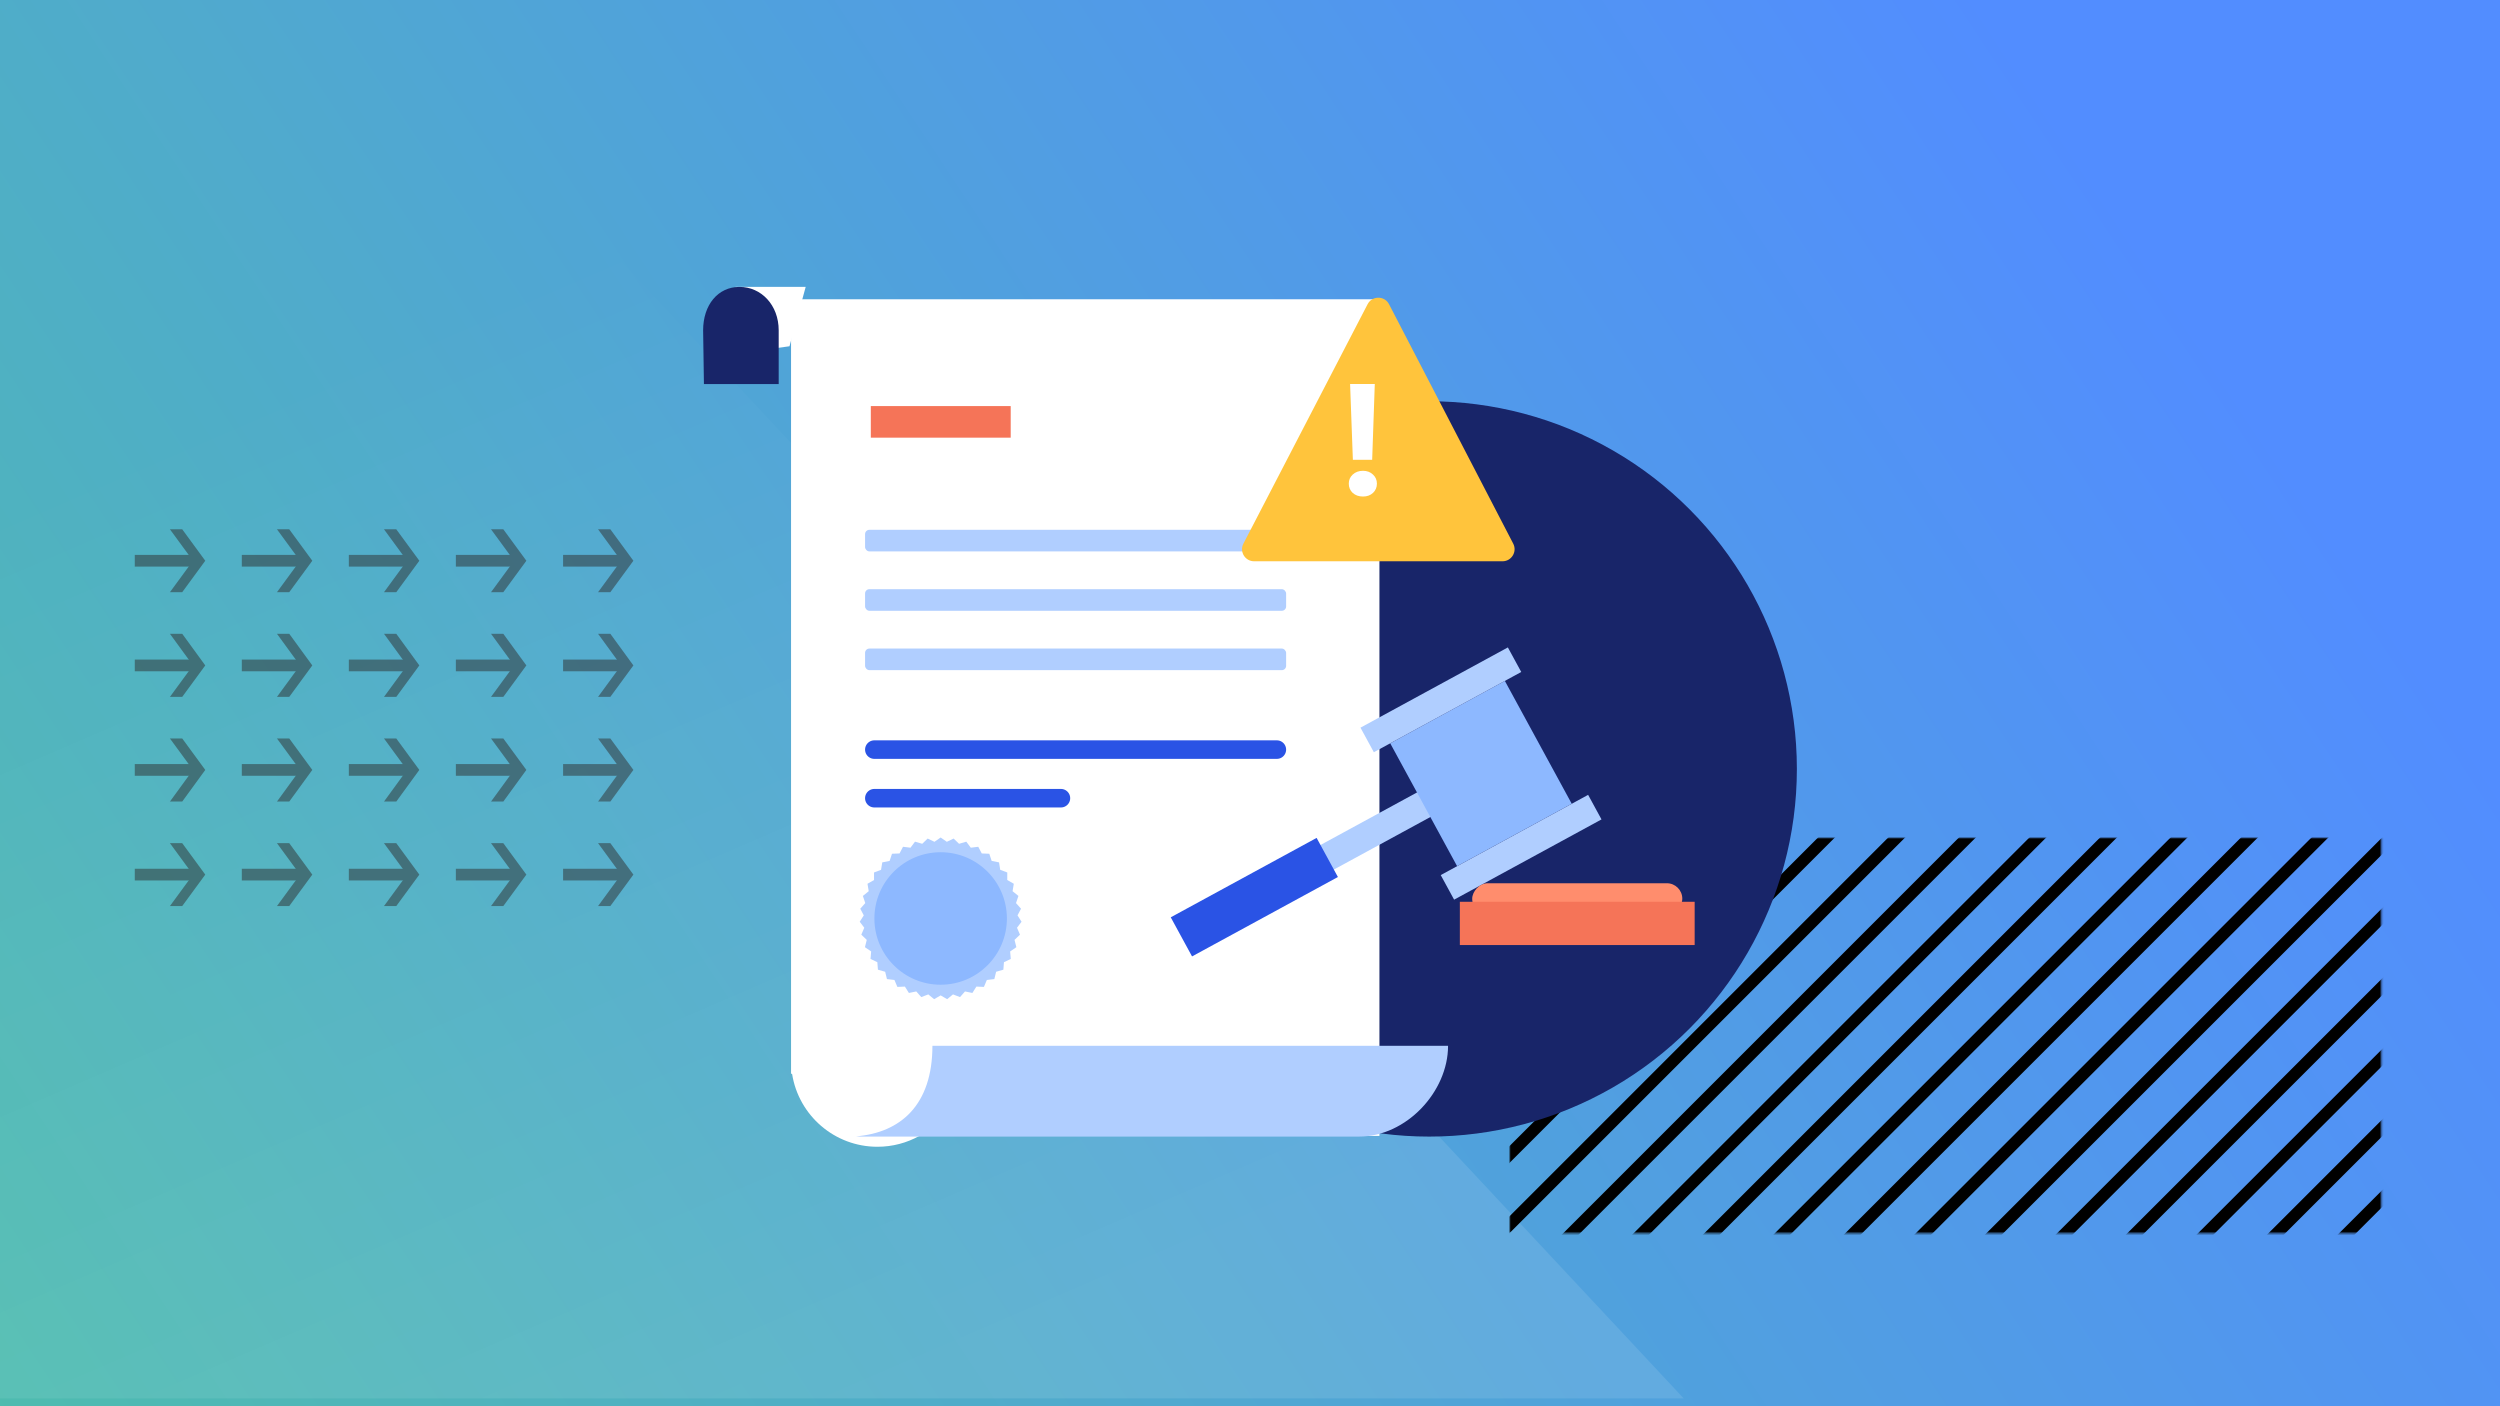
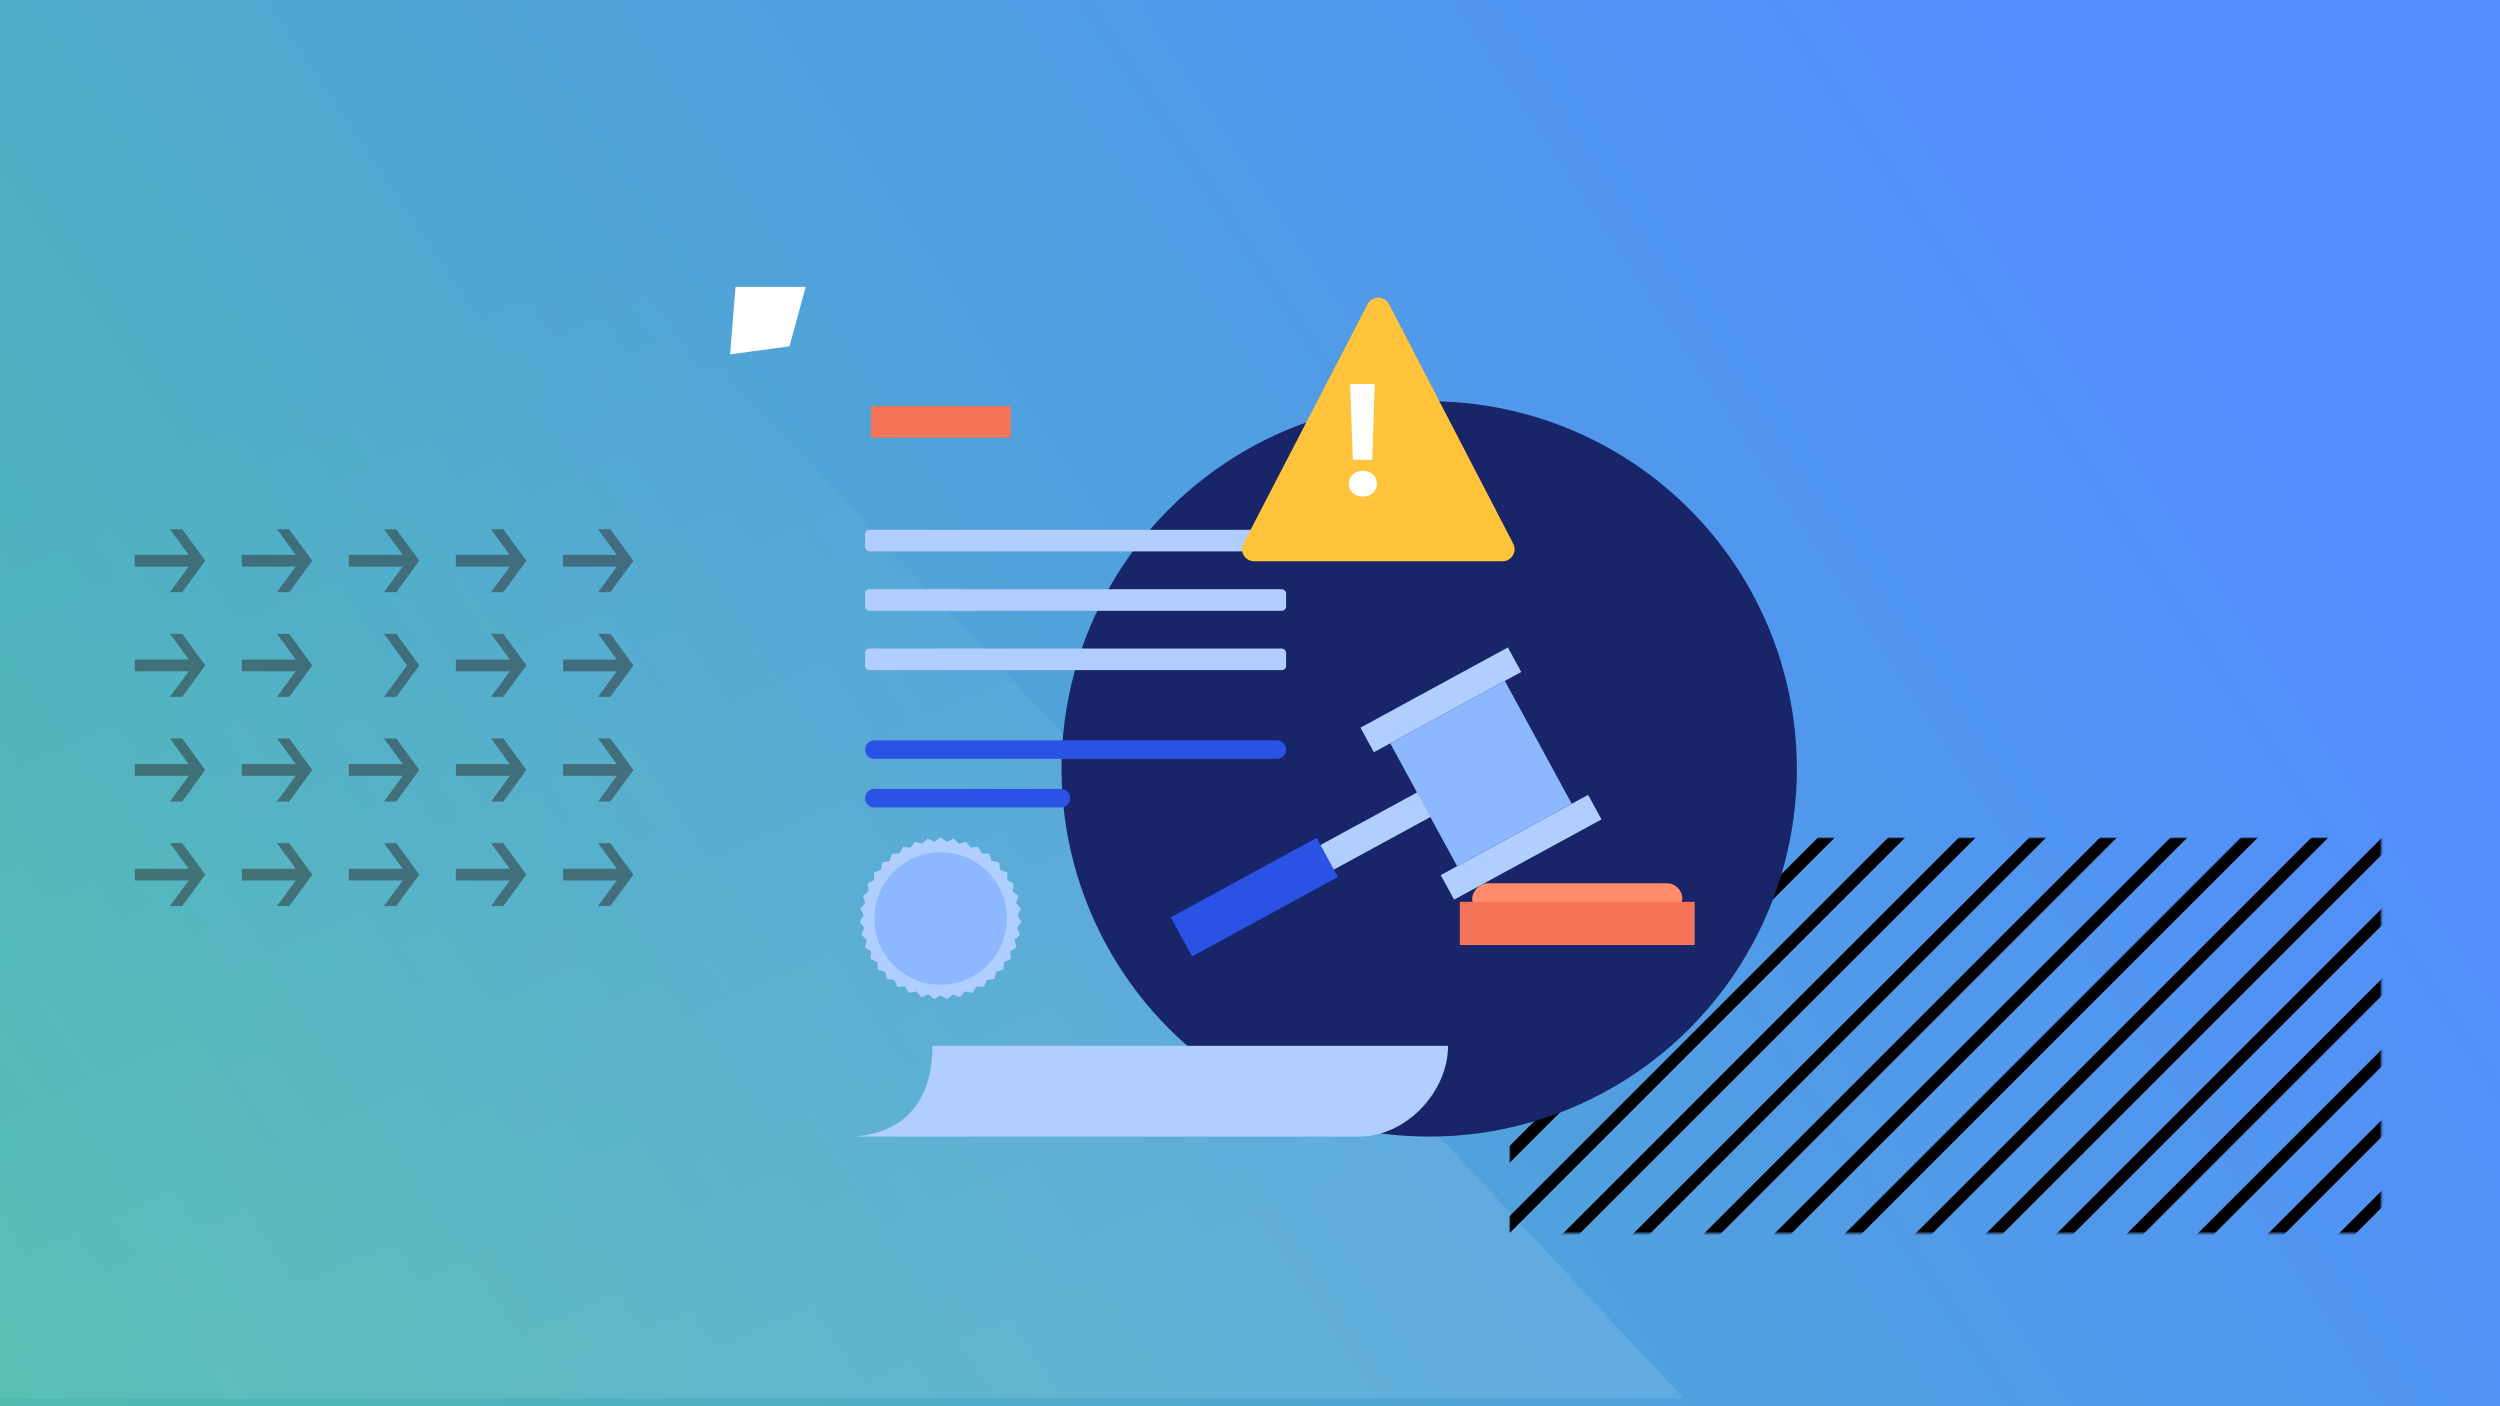
<svg xmlns="http://www.w3.org/2000/svg" width="1280" height="720" viewBox="0 0 1280 720" fill="none">
  <g clip-path="url(#clip0_5565_653)">
    <rect width="1280" height="720" fill="#23334C" />
    <mask id="mask0_5565_653" style="mask-type:alpha" maskUnits="userSpaceOnUse" x="0" y="0" width="1280" height="720">
      <rect width="1280" height="720" fill="white" />
    </mask>
    <g mask="url(#mask0_5565_653)">
      <rect width="1280" height="720" fill="white" />
      <path d="M1275.18 141.252C1275.8 140.171 1277.37 140.171 1277.99 141.252L1731.74 927.173C1732.37 928.255 1731.59 929.607 1730.34 929.607H822.833C821.584 929.607 820.804 928.255 821.428 927.173L1275.18 141.252Z" fill="url(#paint0_linear_5565_653)" />
      <path d="M1274.52 2.469C1275.14 1.387 1276.71 1.387 1277.33 2.469L1731.08 788.39C1731.71 789.471 1730.93 790.824 1729.68 790.824H822.173C820.924 790.824 820.143 789.471 820.768 788.39L1274.52 2.469Z" fill="url(#paint1_linear_5565_653)" />
      <path d="M1274.2 -113.34C1274.83 -114.421 1276.39 -114.421 1277.01 -113.34L1780.08 758.005C1780.71 759.086 1779.93 760.438 1778.68 760.438H772.535C771.286 760.438 770.506 759.086 771.13 758.005L1274.2 -113.34Z" fill="url(#paint2_linear_5565_653)" />
      <path d="M3.803 141.252C3.178 140.171 1.617 140.171 0.992 141.252L-452.759 927.173C-453.384 928.255 -452.603 929.607 -451.354 929.607H456.149C457.398 929.607 458.179 928.255 457.554 927.173L3.803 141.252Z" fill="url(#paint3_linear_5565_653)" />
      <path d="M4.463 2.469C3.838 1.387 2.277 1.387 1.652 2.469L-452.099 788.39C-452.724 789.471 -451.943 790.824 -450.694 790.824H456.809C458.058 790.824 458.839 789.471 458.214 788.39L4.463 2.469Z" fill="url(#paint4_linear_5565_653)" />
      <path d="M4.781 -113.34C4.157 -114.421 2.596 -114.421 1.971 -113.34L-501.1 758.005C-501.724 759.086 -500.943 760.438 -499.694 760.438H506.447C507.696 760.438 508.477 759.086 507.852 758.005L4.781 -113.34Z" fill="url(#paint5_linear_5565_653)" />
    </g>
    <rect x="-5.926" y="-2" width="1285.93" height="722" fill="url(#paint6_linear_5565_653)" />
    <path d="M862.074 715.99L195 2.012H-22V715.99H862.074Z" fill="url(#paint7_linear_5565_653)" fill-opacity="0.1" />
    <g style="mix-blend-mode:soft-light">
      <mask id="mask1_5565_653" style="mask-type:luminance" maskUnits="userSpaceOnUse" x="773" y="429" width="447" height="203">
        <path d="M1219.2 429H773V631.4H1219.2V429Z" fill="white" />
      </mask>
      <g mask="url(#mask1_5565_653)">
        <path d="M1020.87 194.36L660.176 555.055L664.489 559.368L1025.18 198.673L1020.87 194.36Z" fill="black" />
        <path d="M1038.83 212.36L678.131 573.055L682.444 577.368L1043.14 216.673L1038.83 212.36Z" fill="black" />
        <path d="M1056.92 230.459L696.229 591.154L700.542 595.468L1061.24 234.773L1056.92 230.459Z" fill="black" />
        <path d="M1074.98 248.459L714.285 609.154L718.599 613.468L1079.29 252.773L1074.98 248.459Z" fill="black" />
        <path d="M1093.08 266.559L732.383 627.254L736.696 631.567L1097.39 270.872L1093.08 266.559Z" fill="black" />
        <path d="M1111.03 284.559L750.338 645.254L754.651 649.567L1115.35 288.872L1111.03 284.559Z" fill="black" />
        <path d="M1129.13 302.66L768.436 663.355L772.749 667.669L1133.44 306.974L1129.13 302.66Z" fill="black" />
        <path d="M1147.26 320.588L786.562 681.283L790.876 685.597L1151.57 324.901L1147.26 320.588Z" fill="black" />
        <path d="M1165.28 338.76L804.588 699.455L808.901 703.768L1169.6 343.073L1165.28 338.76Z" fill="black" />
        <path d="M1183.38 356.76L822.686 717.455L826.999 721.768L1187.69 361.073L1183.38 356.76Z" fill="black" />
        <path d="M1201.34 374.86L840.641 735.555L844.954 739.868L1205.65 379.173L1201.34 374.86Z" fill="black" />
        <path d="M1219.43 392.86L858.738 753.555L863.052 757.868L1223.75 397.173L1219.43 392.86Z" fill="black" />
        <path d="M1237.49 410.959L876.795 771.654L881.108 775.968L1241.8 415.273L1237.49 410.959Z" fill="black" />
        <path d="M1255.59 429.059L894.893 789.754L899.206 794.067L1259.9 433.372L1255.59 429.059Z" fill="black" />
        <path d="M1273.54 447.059L912.848 807.754L917.161 812.067L1277.86 451.372L1273.54 447.059Z" fill="black" />
        <path d="M1291.64 465.16L930.945 825.855L935.259 830.169L1295.95 469.474L1291.64 465.16Z" fill="black" />
        <path d="M1309.7 483.16L949 843.855L953.313 848.169L1314.01 487.474L1309.7 483.16Z" fill="black" />
        <path d="M1327.79 501.26L967.098 861.955L971.411 866.268L1332.11 505.573L1327.79 501.26Z" fill="black" />
      </g>
    </g>
    <circle cx="731.751" cy="393.69" r="188.249" fill="#182569" />
    <g filter="url(#filter0_d_5565_653)">
-       <path fill-rule="evenodd" clip-rule="evenodd" d="M699.946 146.891H398.688V536.595V543.314L399.242 543.615C402.605 564.702 420.875 580.816 442.909 580.816C450.685 580.816 457.992 578.809 464.34 575.285H699.946V146.891Z" fill="white" />
-     </g>
+       </g>
    <path d="M741.403 535.455L477.398 535.455C477.398 565.757 461.108 579.907 438.328 581.816L440.495 581.934H695.799C720.053 581.934 741.403 558.947 741.403 535.455Z" fill="#B0CEFF" />
    <path d="M412.51 146.891H376.58L373.816 181.439L404.219 177.293L412.51 146.891Z" fill="white" />
    <rect x="445.855" y="207.912" width="71.624" height="16.173" fill="#F57458" />
    <rect x="442.916" y="271.262" width="215.579" height="11.055" rx="2.206" fill="#B0CEFF" />
    <rect x="442.916" y="301.664" width="215.579" height="11.055" rx="2.206" fill="#B0CEFF" />
    <rect x="442.916" y="332.066" width="215.579" height="11.055" rx="2.206" fill="#B0CEFF" />
    <g filter="url(#filter1_d_5565_653)">
      <path d="M705.002 149.577C702.696 145.131 696.335 145.131 694.029 149.577L630.44 272.168C628.305 276.282 631.291 281.195 635.926 281.195H763.104C767.739 281.195 770.725 276.282 768.591 272.168L705.002 149.577Z" fill="#FFC43C" />
    </g>
    <path d="M703.891 196.609L702.551 235.421H692.67L691.246 196.609H703.891ZM697.862 254.224C695.74 254.224 693.982 253.608 692.586 252.376C691.246 251.09 690.576 249.51 690.576 247.635C690.576 245.76 691.246 244.207 692.586 242.975C693.982 241.689 695.74 241.046 697.862 241.046C699.927 241.046 701.63 241.689 702.97 242.975C704.31 244.207 704.98 245.76 704.98 247.635C704.98 249.51 704.31 251.09 702.97 252.376C701.63 253.608 699.927 254.224 697.862 254.224Z" fill="white" />
    <path d="M481.61 428.801L484.779 431.001L488.26 429.338L491.035 432.018L494.738 430.934L497.047 434.025L500.876 433.549L502.66 436.971L506.515 437.115L507.727 440.778L511.509 441.54L512.117 445.35L515.729 446.708L515.718 450.566L519.065 452.486L518.435 456.292L521.431 458.724L520.199 462.38L522.765 465.261L520.963 468.672L523.034 471.928L520.707 475.006L522.23 478.551L519.44 481.216L520.373 484.959L517.192 487.142L517.513 490.987L514.023 492.631L513.723 496.478L510.014 497.541L509.101 501.29L505.27 501.744L503.768 505.298L499.913 505.132L497.86 508.398L494.082 507.616L491.531 510.511L487.928 509.133L484.946 511.581L481.61 509.643L478.274 511.581L475.292 509.133L471.688 510.511L469.138 507.616L465.36 508.398L463.307 505.132L459.452 505.298L457.95 501.744L454.118 501.29L453.206 497.541L449.497 496.478L449.197 492.631L445.707 490.987L446.028 487.142L442.846 484.959L443.78 481.216L440.99 478.551L442.512 475.006L440.186 471.928L442.257 468.672L440.455 465.261L443.021 462.38L441.789 458.724L444.785 456.292L444.155 452.486L447.502 450.566L447.491 446.708L451.102 445.35L451.711 441.54L455.493 440.778L456.705 437.115L460.56 436.971L462.344 433.549L466.172 434.025L468.482 430.934L472.185 432.018L474.96 429.338L478.441 431.001L481.61 428.801Z" fill="#B0CEFF" />
    <circle cx="481.611" cy="470.26" r="33.92" fill="#8DB8FF" />
-     <path d="M378.63 146.891C389.711 146.891 398.693 156.132 398.693 169.147V196.64H360.411L360 169.147C360 156.132 367.549 146.891 378.63 146.891Z" fill="#182569" />
    <line x1="653.748" y1="383.797" x2="447.661" y2="383.797" stroke="#2A53E5" stroke-width="9.492" stroke-linecap="round" stroke-linejoin="round" />
    <line x1="543.192" y1="408.675" x2="447.657" y2="408.675" stroke="#2A53E5" stroke-width="9.492" stroke-linecap="round" stroke-linejoin="round" />
    <rect width="104.796" height="14.325" transform="matrix(-0.878 0.478 0.478 0.878 729.668 403.467)" fill="#B0CEFF" />
    <rect width="85.062" height="22.809" transform="matrix(-0.878 0.478 0.478 0.878 674.109 429)" fill="#2A53E5" />
    <rect width="66.849" height="71.624" transform="matrix(-0.878 0.478 0.478 0.878 770.488 348.625)" fill="#8DB8FF" />
    <rect width="85.949" height="14.325" transform="matrix(-0.878 0.478 0.478 0.878 772.027 331.477)" fill="#B0CEFF" />
    <rect width="85.949" height="14.325" transform="matrix(-0.878 0.478 0.478 0.878 813.121 406.963)" fill="#B0CEFF" />
    <rect width="107.571" height="15.819" rx="7.91" transform="matrix(-1 0 0 1 861.338 452.221)" fill="#FF8D6D" />
    <rect width="120.226" height="22.147" transform="matrix(-1 0 0 1 867.666 461.713)" fill="#F57458" />
    <g style="mix-blend-mode:overlay" opacity="0.5">
      <path d="M99.5 284.1H69V290.1H99.5V284.1Z" fill="#2D2E2E" />
      <path d="M93.3 271H87L98.8 287.1L87 303.2H93.3L105.1 287.1L93.3 271Z" fill="#2D2E2E" />
      <path d="M99.5 337.699H69V343.699H99.5V337.699Z" fill="#2D2E2E" />
      <path d="M93.3 324.5H87L98.8 340.7L87 356.8H93.3L105.1 340.7L93.3 324.5Z" fill="#2D2E2E" />
      <path d="M99.5 391.199H69V397.199H99.5V391.199Z" fill="#2D2E2E" />
      <path d="M93.3 378.1H87L98.8 394.2L87 410.4H93.3L105.1 394.2L93.3 378.1Z" fill="#2D2E2E" />
      <path d="M99.5 444.799H69V450.799H99.5V444.799Z" fill="#2D2E2E" />
      <path d="M93.3 431.699H87L98.8 447.799L87 463.899H93.3L105.1 447.799L93.3 431.699Z" fill="#2D2E2E" />
      <path d="M154.301 284.1H123.801V290.1H154.301V284.1Z" fill="#2D2E2E" />
      <path d="M148.101 271H141.801L153.601 287.1L141.801 303.2H148.101L159.901 287.1L148.101 271Z" fill="#2D2E2E" />
      <path d="M154.301 337.699H123.801V343.699H154.301V337.699Z" fill="#2D2E2E" />
      <path d="M148.101 324.5H141.801L153.601 340.7L141.801 356.8H148.101L159.901 340.7L148.101 324.5Z" fill="#2D2E2E" />
-       <path d="M154.301 391.199H123.801V397.199H154.301V391.199Z" fill="#2D2E2E" />
+       <path d="M154.301 391.199H123.801V397.199H154.301V391.199" fill="#2D2E2E" />
      <path d="M148.101 378.1H141.801L153.601 394.2L141.801 410.4H148.101L159.901 394.2L148.101 378.1Z" fill="#2D2E2E" />
      <path d="M154.301 444.799H123.801V450.799H154.301V444.799Z" fill="#2D2E2E" />
      <path d="M148.101 431.699H141.801L153.601 447.799L141.801 463.899H148.101L159.901 447.799L148.101 431.699Z" fill="#2D2E2E" />
      <path d="M209.1 284.1H178.6V290.1H209.1V284.1Z" fill="#2D2E2E" />
      <path d="M202.9 271H196.6L208.4 287.1L196.6 303.2H202.9L214.7 287.1L202.9 271Z" fill="#2D2E2E" />
-       <path d="M209.1 337.699H178.6V343.699H209.1V337.699Z" fill="#2D2E2E" />
      <path d="M202.9 324.5H196.6L208.4 340.7L196.6 356.8H202.9L214.7 340.7L202.9 324.5Z" fill="#2D2E2E" />
      <path d="M209.1 391.199H178.6V397.199H209.1V391.199Z" fill="#2D2E2E" />
      <path d="M202.9 378.1H196.6L208.4 394.2L196.6 410.4H202.9L214.7 394.2L202.9 378.1Z" fill="#2D2E2E" />
      <path d="M209.1 444.799H178.6V450.799H209.1V444.799Z" fill="#2D2E2E" />
      <path d="M202.9 431.699H196.6L208.4 447.799L196.6 463.899H202.9L214.7 447.799L202.9 431.699Z" fill="#2D2E2E" />
      <path d="M263.9 284.1H233.4V290.1H263.9V284.1Z" fill="#2D2E2E" />
      <path d="M257.7 271H251.4L263.2 287.1L251.4 303.2H257.7L269.5 287.1L257.7 271Z" fill="#2D2E2E" />
      <path d="M263.9 337.699H233.4V343.699H263.9V337.699Z" fill="#2D2E2E" />
      <path d="M257.7 324.5H251.4L263.2 340.7L251.4 356.8H257.7L269.5 340.7L257.7 324.5Z" fill="#2D2E2E" />
      <path d="M263.9 391.199H233.4V397.199H263.9V391.199Z" fill="#2D2E2E" />
      <path d="M257.7 378.1H251.4L263.2 394.2L251.4 410.4H257.7L269.5 394.2L257.7 378.1Z" fill="#2D2E2E" />
      <path d="M263.9 444.799H233.4V450.799H263.9V444.799Z" fill="#2D2E2E" />
      <path d="M257.7 431.699H251.4L263.2 447.799L251.4 463.899H257.7L269.5 447.799L257.7 431.699Z" fill="#2D2E2E" />
      <path d="M318.801 284.1H288.301V290.1H318.801V284.1Z" fill="#2D2E2E" />
      <path d="M312.501 271H306.201L318.001 287.1L306.201 303.2H312.501L324.301 287.1L312.501 271Z" fill="#2D2E2E" />
      <path d="M318.801 337.699H288.301V343.699H318.801V337.699Z" fill="#2D2E2E" />
      <path d="M312.501 324.5H306.201L318.001 340.7L306.201 356.8H312.501L324.301 340.7L312.501 324.5Z" fill="#2D2E2E" />
      <path d="M318.801 391.199H288.301V397.199H318.801V391.199Z" fill="#2D2E2E" />
      <path d="M312.501 378.1H306.201L318.001 394.2L306.201 410.4H312.501L324.301 394.2L312.501 378.1Z" fill="#2D2E2E" />
      <path d="M318.801 444.799H288.301V450.799H318.801V444.799Z" fill="#2D2E2E" />
      <path d="M312.501 431.699H306.201L318.001 447.799L306.201 463.899H312.501L324.301 447.799L312.501 431.699Z" fill="#2D2E2E" />
    </g>
  </g>
  <defs>
    <filter id="filter0_d_5565_653" x="354.394" y="102.597" width="402.501" height="535.169" filterUnits="userSpaceOnUse" color-interpolation-filters="sRGB">
      <feFlood flood-opacity="0" result="BackgroundImageFix" />
      <feColorMatrix in="SourceAlpha" type="matrix" values="0 0 0 0 0 0 0 0 0 0 0 0 0 0 0 0 0 0 127 0" result="hardAlpha" />
      <feOffset dx="6.328" dy="6.328" />
      <feGaussianBlur stdDeviation="25.311" />
      <feColorMatrix type="matrix" values="0 0 0 0 0.094 0 0 0 0 0.145 0 0 0 0 0.412 0 0 0 0.24 0" />
      <feBlend mode="normal" in2="BackgroundImageFix" result="effect1_dropShadow_5565_653" />
      <feBlend mode="normal" in="SourceGraphic" in2="effect1_dropShadow_5565_653" result="shape" />
    </filter>
    <filter id="filter1_d_5565_653" x="586.47" y="102.976" width="238.45" height="233.846" filterUnits="userSpaceOnUse" color-interpolation-filters="sRGB">
      <feFlood flood-opacity="0" result="BackgroundImageFix" />
      <feColorMatrix in="SourceAlpha" type="matrix" values="0 0 0 0 0 0 0 0 0 0 0 0 0 0 0 0 0 0 127 0" result="hardAlpha" />
      <feOffset dx="6.181" dy="6.181" />
      <feGaussianBlur stdDeviation="24.723" />
      <feColorMatrix type="matrix" values="0 0 0 0 0.094 0 0 0 0 0.145 0 0 0 0 0.412 0 0 0 0.16 0" />
      <feBlend mode="normal" in2="BackgroundImageFix" result="effect1_dropShadow_5565_653" />
      <feBlend mode="normal" in="SourceGraphic" in2="effect1_dropShadow_5565_653" result="shape" />
    </filter>
    <linearGradient id="paint0_linear_5565_653" x1="1654.2" y1="795.324" x2="855.069" y2="726.19" gradientUnits="userSpaceOnUse">
      <stop stop-color="#58D1BD" />
      <stop offset="1" stop-color="white" stop-opacity="0" />
    </linearGradient>
    <linearGradient id="paint1_linear_5565_653" x1="1653.54" y1="656.54" x2="854.409" y2="587.407" gradientUnits="userSpaceOnUse">
      <stop stop-color="#58D1BD" />
      <stop offset="1" stop-color="white" stop-opacity="0" />
    </linearGradient>
    <linearGradient id="paint2_linear_5565_653" x1="1694.02" y1="611.65" x2="808.557" y2="535.048" gradientUnits="userSpaceOnUse">
      <stop stop-color="#58D1BD" />
      <stop offset="1" stop-color="white" stop-opacity="0" />
    </linearGradient>
    <linearGradient id="paint3_linear_5565_653" x1="-375.222" y1="795.324" x2="423.913" y2="726.19" gradientUnits="userSpaceOnUse">
      <stop stop-color="#58D1BD" />
      <stop offset="1" stop-color="white" stop-opacity="0" />
    </linearGradient>
    <linearGradient id="paint4_linear_5565_653" x1="-374.562" y1="656.54" x2="424.573" y2="587.407" gradientUnits="userSpaceOnUse">
      <stop stop-color="#58D1BD" />
      <stop offset="1" stop-color="white" stop-opacity="0" />
    </linearGradient>
    <linearGradient id="paint5_linear_5565_653" x1="-415.035" y1="611.65" x2="470.425" y2="535.048" gradientUnits="userSpaceOnUse">
      <stop stop-color="#58D1BD" />
      <stop offset="1" stop-color="white" stop-opacity="0" />
    </linearGradient>
    <linearGradient id="paint6_linear_5565_653" x1="1087.11" y1="106.3" x2="-4.697" y2="830.154" gradientUnits="userSpaceOnUse">
      <stop stop-color="#528DFF" />
      <stop offset="1" stop-color="#4EBEAB" />
    </linearGradient>
    <linearGradient id="paint7_linear_5565_653" x1="186.963" y1="178.501" x2="419.314" y2="716.302" gradientUnits="userSpaceOnUse">
      <stop stop-color="white" stop-opacity="0" />
      <stop offset="1" stop-color="white" />
    </linearGradient>
    <clipPath id="clip0_5565_653">
      <rect width="1280" height="720" fill="white" />
    </clipPath>
  </defs>
</svg>